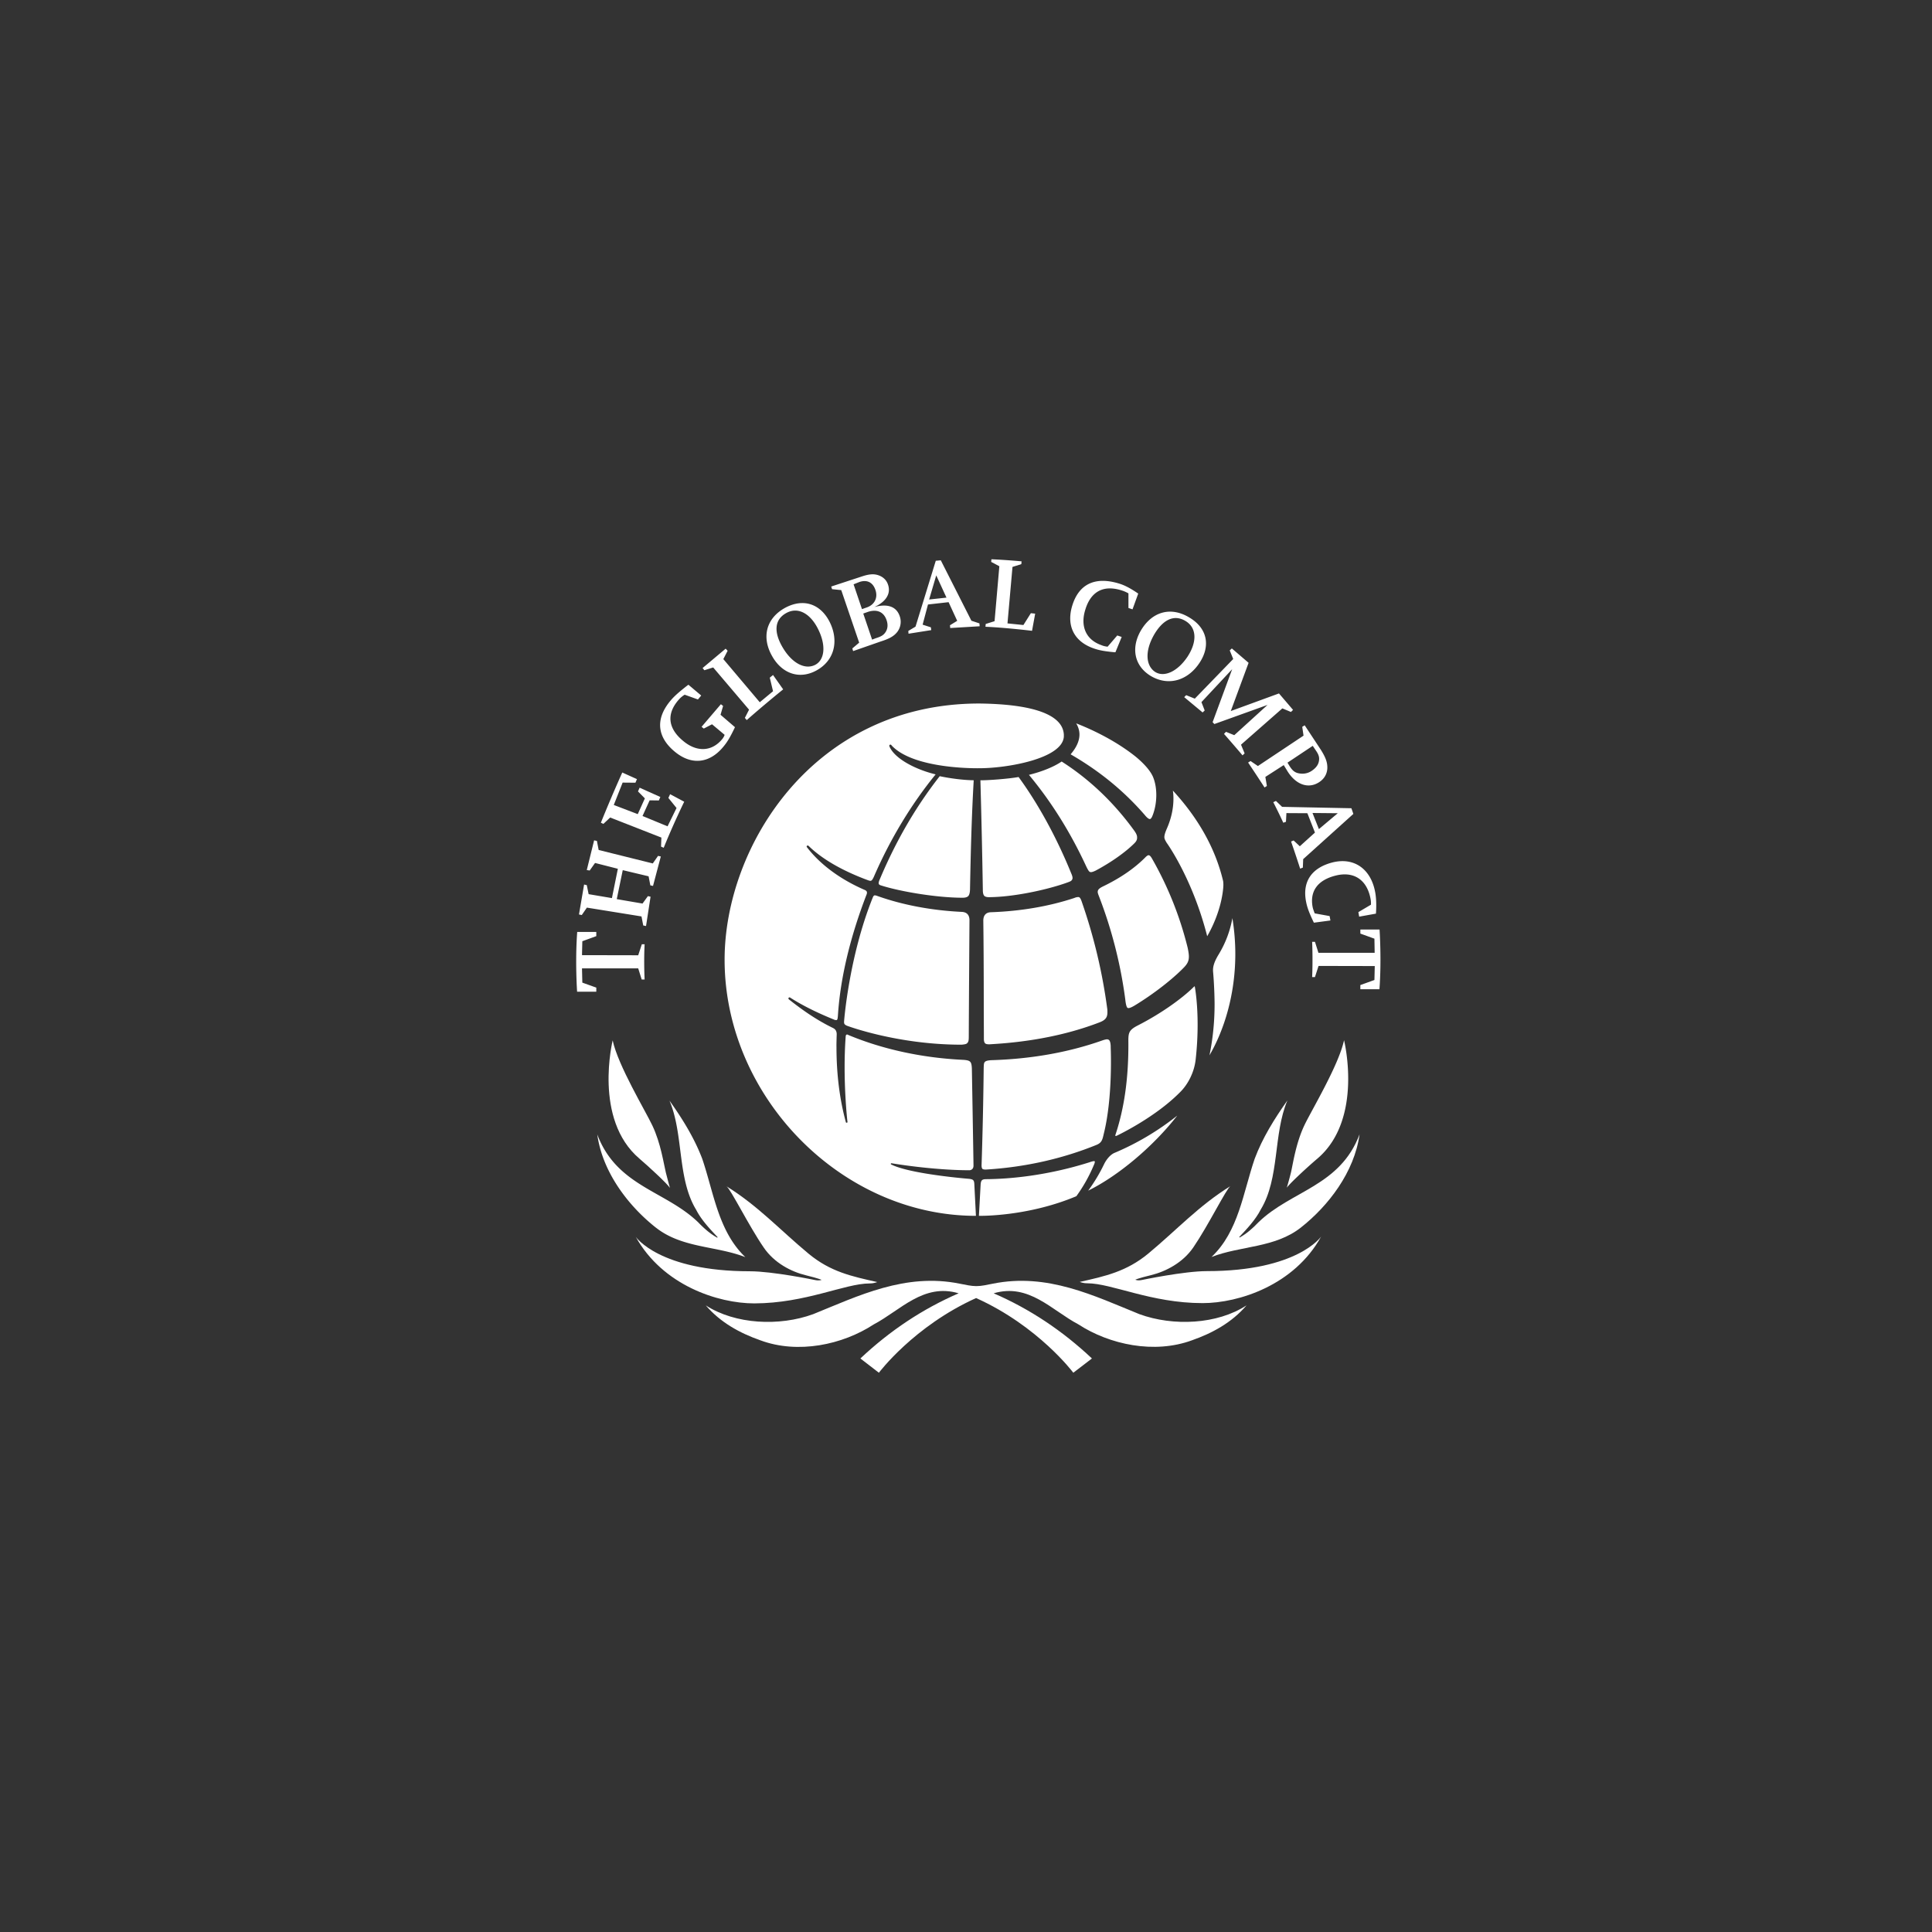
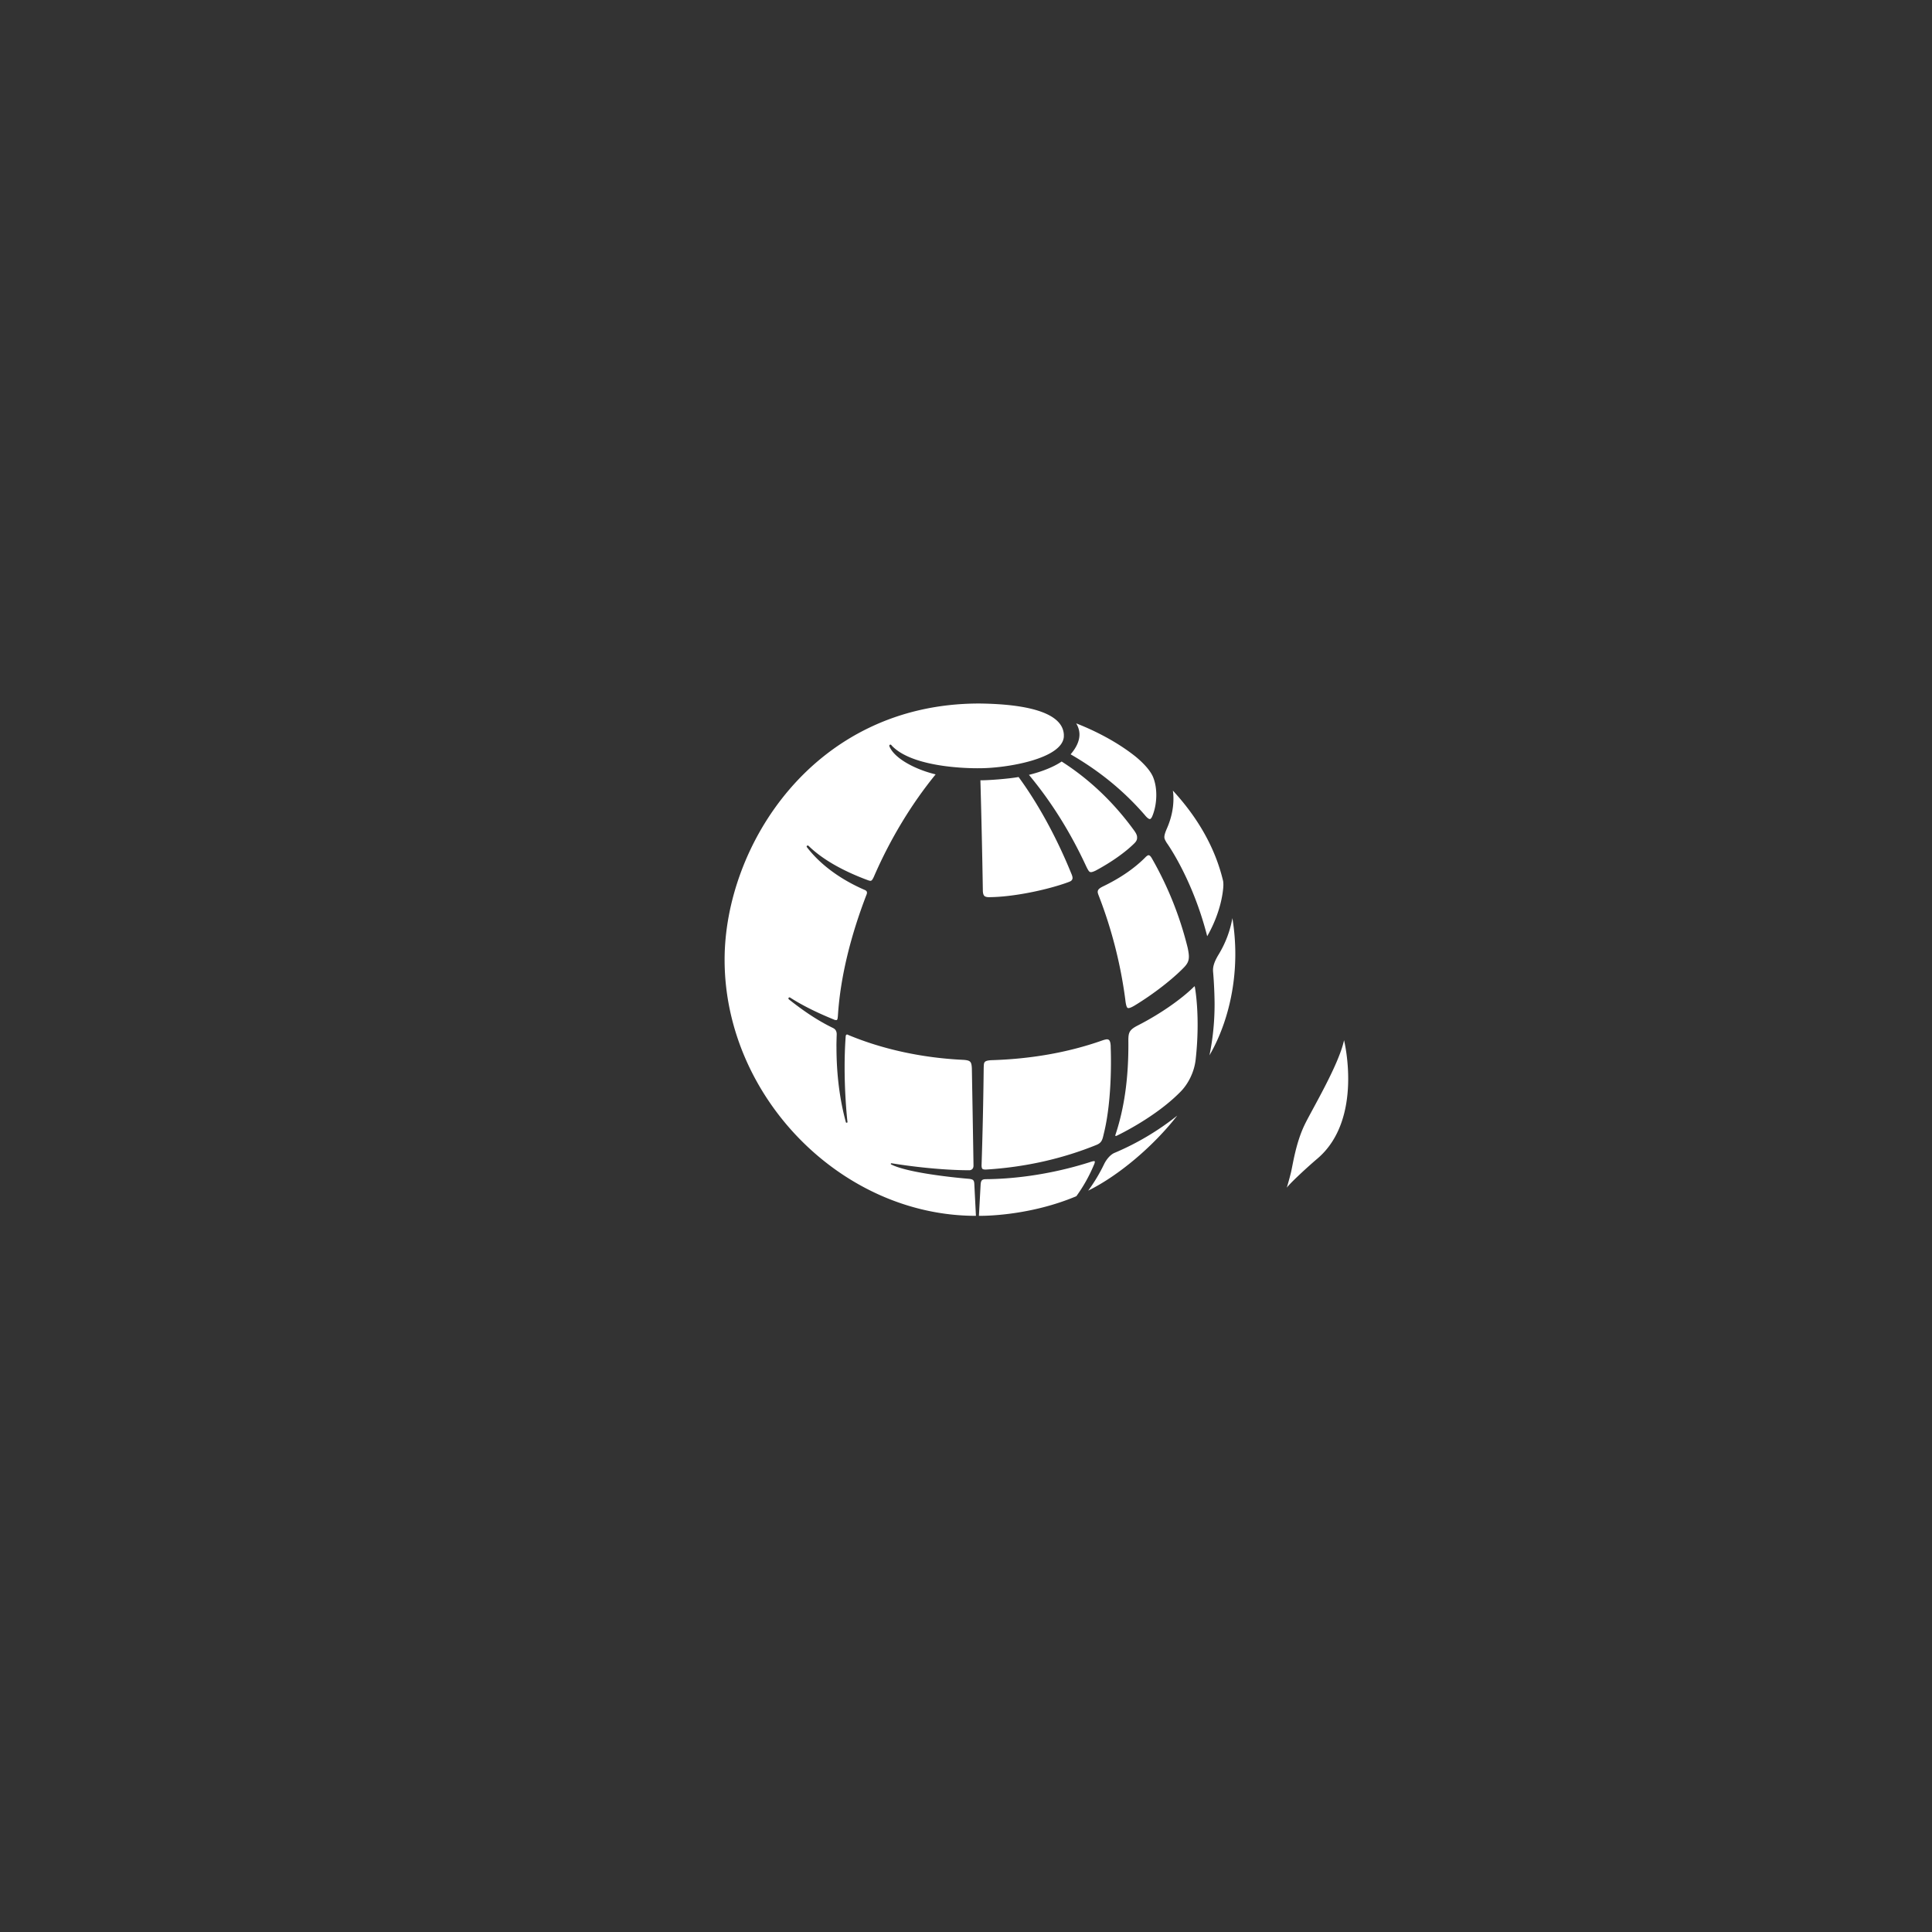
<svg xmlns="http://www.w3.org/2000/svg" width="152" height="152" fill="none" viewBox="0 0 114 114">
  <rect x="0" y="0" width="114" height="114" fill="#333333" stroke="none" />
-   <path fill="#fff" d="m36.395 53.055 1.518.26.317-.438.157.034-.267 1.731-.165-.034-.103-.533-3.222-.52-.302.438-.165-.035.302-1.765.158.034.11.534 1.374.232.35-1.73-1.346-.343-.316.445-.172-.027.433-1.752.165.034.103.534 3.194.794.31-.445.164.034-.46 1.738-.158-.034-.103-.534-1.525-.363-.35 1.69v.021Zm1.518-4.906 1.477.609.53-1.081-.482-.595.103-.22.832.445s-.632 1.287-1.21 2.717l-.157-.069.02-.533-3.022-1.184-.399.376-.15-.068a87.256 87.256 0 0 1 1.263-2.963l.866.39-.09.212-.755-.007-.522 1.32 1.415.541.419-.93-.405-.41.096-.22 1.223.548-.09.205-.542-.007-.42.924Zm4.603-5.973.852.732c-.255.533-.433.855-.687 1.156-.81.986-1.876 1.102-2.851.301-.99-.807-1.243-1.881-.24-3.052.22-.26.535-.526.947-.848l.083-.062.756.637-.193.233-.783-.281a1.5 1.5 0 0 0-.288.226c-.852.91-.674 1.8.226 2.524.804.657 1.683.603 2.288-.143.11-.144.13-.24.13-.24l-.742-.622-.487.253-.13-.103 1.14-1.334.13.103-.151.52Zm1.683-.301-2.116-2.491-.522.164-.103-.13 1.36-1.142.117.123-.254.492 2.15 2.546.783-.65-.192-.8.192-.158.598.848s-1.072.862-2.15 1.813l-.11-.13.247-.485Zm1.388-3.114c-.667-1.122-.406-2.278.762-2.908 1.092-.575 2.074-.191 2.597.828.57 1.122.302 2.292-.77 2.88-.982.541-1.999.206-2.59-.8Zm.618-.52c.563.93 1.326 1.287 1.902.986.557-.295.646-1.143.172-2.094-.446-.91-1.168-1.341-1.861-.972-.75.397-.763 1.17-.213 2.08Zm4.492-.321-1.058-3.1-.542-.055-.049-.157 1.876-.616c.44-.137.714-.137.996-.014.247.11.412.295.488.548.164.52-.145.992-.818 1.293.804-.219 1.326-.02 1.511.575a.985.985 0 0 1-.158.896c-.199.253-.474.404-.996.568l-1.607.561-.048-.157.405-.342Zm.165-1.978.254-.089c.46-.143.694-.547.55-1.012-.145-.466-.488-.657-.955-.5l-.344.137.495 1.464Zm.598 1.8.213-.082c.336-.103.474-.192.59-.377.117-.191.138-.41.062-.657-.158-.506-.55-.697-1.099-.526l-.288.102.522 1.54Zm3.297-2.073-.316 1.19.487.157.021.165-1.34.212-.013-.164.426-.254 1.195-3.886.296-.027 1.806 3.565.474.157.014.17-1.738.104-.014-.165.426-.26-.508-1.101-1.216.137Zm.069-.295 1.023-.11-.604-1.313-.42 1.423Zm3.86 1.28.282-3.243-.481-.254L58.5 33c.927.041 1.779.123 1.779.123l-.014.164-.522.165-.295 3.332.94.096.44-.698.254.027-.185 1.013s-1.511-.185-2.748-.24l.014-.164.522-.164Zm6.67 1.505.57-.663.261.088-.37.904-.11-.007c-.557-.055-.866-.11-1.203-.233-1.147-.41-1.593-1.355-1.23-2.525.379-1.224 1.306-1.745 2.79-1.28.35.11.7.309 1.099.582l-.337.93-.24-.081v-.862s-.138-.082-.31-.144c-1.257-.438-1.943.144-2.232 1.095-.316.992.041 1.786.934 2.1.13.055.22.076.378.096Zm7.268 3.798 2.844-1.04.83.971-.123.123-.508-.212-2.439 2.142.213.513-.123.117c-.55-.65-1.093-1.266-1.093-1.266l.117-.123.488.198 1.964-1.786-3.139 1.129-.103-.11 1.154-3.126-1.813 1.943.192.492-.123.117-1.086-.903.117-.117.508.206 2.267-2.34-.206-.507.124-.116.989.848-1.051 2.847Zm3.125 3.188-1.085.698.09.534-.138.089c-.467-.726-.969-1.471-.969-1.471l.144-.09.433.295 2.693-1.793-.076-.52.145-.089.948 1.437c.316.5.405.794.385 1.136-.029.335-.2.609-.509.8-.632.39-1.36.117-1.848-.677l-.213-.349Zm.317.014c.17.28.295.39.487.452.247.068.543.061.81-.103.248-.158.406-.342.454-.561.048-.212.02-.377-.145-.623l-.212-.315-1.49.992.096.158Zm1.078 2.826-1.237-.007-.027.513-.158.055c-.268-.589-.59-1.211-.59-1.211l.157-.075.364.349 4.088.082.116.335-2.96 2.668-.02.5-.16.061c-.267-.834-.535-1.6-.535-1.6l.15-.062.365.342.894-.808-.447-1.142Zm.302-.014.378.951 1.113-.937-1.491-.014Zm.145 5.926.865.157.047.26-.975.13-.04-.082c-.241-.513-.351-.8-.42-1.15-.24-1.218.357-2.018 1.567-2.326 1.277-.315 2.252.397 2.506 1.738.07.363.083.8.049 1.286l-.99.178-.047-.267.741-.438a1.47 1.47 0 0 0-.027-.369c-.22-1.129-1.01-1.615-2.06-1.348-1.032.26-1.533.896-1.354 1.854.028.137.069.22.116.363l.022.014Zm3.53 3.106-3.318-.007-.212.657h-.166c.048-1.067 0-2.08 0-2.08h.166l.206.65h3.317l-.014-.835-.83-.3v-.24h1.133s.123 1.785-.007 3.523h-1.127v-.246l.831-.3.02-.822Zm-46.78-.643 3.318.007.213-.65h.165c-.055 1.067 0 2.08 0 2.08h-.172l-.206-.657h-3.317l.02.841.824.295v.24h-1.133s-.124-1.793.007-3.525h1.126v.247l-.824.3-.02.822Zm32.952-19.11c.646-1.144 1.772-1.5 2.906-.801 1.065.643 1.223 1.683.59 2.648-.686 1.053-1.833 1.416-2.891.786-.955-.581-1.168-1.621-.605-2.634Zm.77.266c-.522.951-.44 1.779.103 2.135.529.328 1.312-.02 1.902-.897.557-.848.57-1.683-.096-2.1-.714-.445-1.394-.062-1.91.862ZM38.706 72.44c1.538 1.212 3.55 1.068 5.275 1.739-1.594-1.52-1.861-3.791-2.542-5.796-.467-1.232-1.167-2.36-1.937-3.442.845 1.992.447 4.585 1.573 6.439.31.609.825 1.15 1.271 1.622l-.027.027c-.399-.219-.77-.54-1.127-.91-1.93-1.861-4.801-2.121-5.949-5.18.31 2.245 1.848 4.229 3.462 5.502Z" />
-   <path fill="#fff" d="M51.321 75.731c.261 0 .44-.082.44-.082-1.498-.335-2.755-.602-4.046-1.67-1.69-1.402-2.981-2.825-4.85-3.982.24.144 1.305 2.313 2.198 3.613.619.91 1.621 1.43 2.5 1.642.756.185.914.267.914.267s-.123.069-.405.007c0 0-2.48-.513-3.82-.513-5.357 0-6.738-2.032-6.738-2.032 1.587 2.86 4.85 3.927 6.993 3.927 3.043-.007 5.344-1.177 6.814-1.177ZM70.961 76.892c2.136 0 5.413-1.06 6.993-3.927 0 0-1.381 2.039-6.739 2.039-1.34 0-3.82.52-3.82.52-.274.061-.404-.014-.404-.014s.157-.082.92-.267c.872-.212 1.882-.732 2.5-1.635.893-1.307 1.958-3.476 2.192-3.62-1.869 1.157-3.16 2.58-4.85 3.983-1.284 1.06-2.541 1.334-4.04 1.67 0 0 .186.081.44.081 1.457 0 3.765 1.17 6.808 1.17ZM37.73 68.367c.522.444 1.607 1.443 1.8 1.724 0 0-.117-.404-.241-.903-.124-.5-.295-1.725-.797-2.778-.391-.835-2.026-3.538-2.341-5.022.006-.007-1.161 4.652 1.58 6.979Z" />
-   <path fill="#fff" d="M71.486 74.17c1.724-.67 3.737-.527 5.275-1.738 1.615-1.273 3.153-3.257 3.462-5.502-1.147 3.059-4.025 3.32-5.955 5.18-.35.37-.721.691-1.12.91l-.027-.027c.446-.472.961-1.013 1.27-1.622 1.127-1.854.729-4.44 1.573-6.438-.769 1.087-1.47 2.21-1.93 3.441-.687 2.012-.948 4.284-2.548 5.796ZM67.234 77.544c-2.666-1.08-5.434-2.45-8.649-1.799-.357.068-.66.144-.975.144-.323 0-.612-.076-.983-.144-3.208-.65-5.976.718-8.648 1.8-1.985.725-4.589.609-6.334-.52.866 1.012 2.02 1.641 3.215 2.059 2.22.828 4.857.267 6.698-.937 1.573-.828 2.933-2.45 5.008-1.834-2.116.917-4.046 2.196-5.798 3.845L51.86 81s2.054-2.744 5.736-4.407C61.278 78.25 63.332 81 63.332 81l1.099-.842c-1.752-1.649-3.682-2.928-5.798-3.845 2.075-.616 3.428 1.006 5 1.834 1.842 1.197 4.48 1.758 6.705.937 1.196-.418 2.35-1.047 3.215-2.06-1.73 1.13-4.327 1.246-6.32.52Z" />
  <path fill="#fff" d="M77.735 68.365c2.733-2.327 1.572-6.986 1.572-6.986-.316 1.485-1.95 4.187-2.341 5.022-.502 1.054-.674 2.279-.79 2.778-.124.5-.248.903-.248.903.2-.28 1.278-1.272 1.807-1.717ZM67.78 50.46c-.04 0-.116.042-.205.137-.639.643-1.484 1.225-2.514 1.718-.227.116-.289.198-.289.315 0 .068.034.15.076.26a26.516 26.516 0 0 1 1.552 6.096s.035.397.124.479c.09.075.37-.103.398-.116 1.168-.705 2.267-1.58 2.892-2.217.248-.246.337-.418.337-.691 0-.137-.028-.308-.069-.507a20.445 20.445 0 0 0-2.116-5.289c-.075-.13-.137-.178-.178-.178h-.007v-.007ZM65.016 61.402c-2.02.711-4.225 1.088-6.54 1.156-.446.034-.418.13-.432.472a264.28 264.28 0 0 1-.124 5.693s-.014.178.048.246c.062.055.234.041.234.041 2.301-.143 4.485-.636 6.505-1.457.295-.123.343-.294.419-.636.55-2.183.412-5.111.412-5.111s.014-.37-.117-.452a.21.21 0 0 0-.117-.028c-.123.014-.288.076-.288.076ZM60.713 45.72c1.306 1.567 2.446 3.38 3.38 5.4.096.198.165.32.233.334.083.028.22-.034.323-.082.907-.486 1.738-1.067 2.288-1.614.103-.103.151-.192.158-.295v-.082c-.007-.11-.069-.233-.179-.383-1.23-1.697-2.686-3.052-4.272-4.064-.454.314-1.175.602-1.93.787ZM57.85 46.04c.061 2.197.11 4.387.144 6.488 0 .191.041.294.096.342.041.04.137.068.247.068 1.45 0 3.517-.445 4.713-.89.123-.047.185-.075.226-.177.042-.103-.055-.308-.055-.308-.886-2.183-1.985-4.167-3.118-5.714-.619.11-1.82.199-2.253.192ZM64.562 68.511c-.048.007-.117.014-.288.075-2.522.794-4.727.986-6.135.993-.192.013-.254.068-.275.3l-.102 1.862s2.836.068 5.749-1.157a9.079 9.079 0 0 0 1.03-1.834.674.674 0 0 0 .062-.191c0-.041-.02-.041-.034-.041h-.007v-.007ZM70.454 58.22c-.666.664-1.91 1.574-3.352 2.306-.467.247-.515.41-.522.821.028 2.313-.26 4.106-.763 5.618 0 0-.047.11.097.041.137-.068 2.246-1.081 3.689-2.532.494-.472.865-1.204.948-1.95.288-2.572-.049-4.297-.049-4.297 0-.02-.013-.027-.02-.027-.007 0-.028.02-.028.02ZM69.24 47.134c0 .575-.13 1.177-.398 1.78-.096.225-.137.369-.137.478 0 .117.055.192.13.329 0 0 1.525 2.094 2.397 5.522.955-1.67.955-3.032.955-3.032 0-.082-.007-.164-.014-.219-.447-1.895-1.442-3.688-2.967-5.344.028.172.034.329.034.486Z" />
  <path fill="#fff" d="M42.756 56.627c0 8.074 6.883 15.115 14.83 15.115l-.096-1.896c-.014-.198-.062-.26-.302-.287 0 0-3.462-.274-4.602-.848-.048-.028-.02-.082.04-.069 0 0 2.343.404 4.569.41 0 0 .247.007.247-.273 0-.253-.096-5.727-.096-5.727-.02-.41-.082-.479-.48-.513-2.412-.11-4.768-.616-6.815-1.471-.048-.028-.083-.035-.103-.014-.048.02-.048.11-.048.11-.186 2.531.103 5.015.103 5.015.014.041 0 .061-.041.068-.055.007-.055-.048-.055-.048-.371-1.361-.55-2.853-.55-4.433-.007-.11.014-.753.014-.753-.007-.171-.069-.28-.22-.356-.975-.472-1.827-1.074-2.604-1.69 0 0-.054-.048-.006-.096.04-.04.082-.007.082-.007.79.507 1.697.938 2.645 1.321l.103.007c.055-.041.055-.117.069-.233.144-2.347.783-4.817 1.69-7.17a.308.308 0 0 0 .027-.124c-.007-.068-.034-.116-.172-.17-1.484-.65-2.624-1.533-3.366-2.498 0 0-.048-.055 0-.09.048-.04.096.008.096.008.831.814 2.075 1.498 3.504 2.025.061.02.11.034.137.034.069 0 .117-.041.213-.253.962-2.217 2.219-4.29 3.64-6.028-1.195-.287-2.417-.93-2.72-1.636 0 0-.04-.075.014-.109.069-.041.11.041.11.041 1.34 1.437 5.2 1.341 5.2 1.341 1.587 0 4.87-.554 4.96-1.861v-.123c-.062-1.184-1.834-1.8-5.001-1.834-9.789.007-15.016 8.43-15.016 15.115ZM63.695 43.34c0 .383-.186.78-.522 1.17 1.696.978 3.132 2.148 4.375 3.579 0 0 .193.253.31.24.082-.015.15-.206.15-.206.268-.67.31-1.601.028-2.279-.268-.63-1.12-1.272-1.12-1.272-1.284-1-2.74-1.629-3.414-1.889.124.205.193.431.193.657ZM71.93 56.283c-.275.444-.378.752-.35 1.06.088 1.013.088 1.91.088 1.91 0 1.04-.103 2.052-.302 3.017.845-1.45 1.525-3.545 1.525-5.98 0-.685-.055-1.39-.172-2.115a6.196 6.196 0 0 1-.79 2.108ZM65.77 68.024c-.268.11-.502.417-.626.677a9.818 9.818 0 0 1-.934 1.554c1.807-.89 3.86-2.635 5.255-4.427a15.867 15.867 0 0 1-3.695 2.196Z" />
-   <path fill="#fff" d="M51.49 52.98c-1.401 3.49-1.683 7.274-1.683 7.274-.014.17.034.205.158.267 0 0 2.96 1.122 6.766 1.122 0 0 .261-.014.323-.075.103-.096.11-.172.11-.473.007-1.868.041-6.794.041-6.794 0-.315-.158-.472-.433-.493-1.772-.082-3.496-.404-4.993-.937a.61.61 0 0 0-.165-.041c-.048.013-.076.027-.124.15ZM51.905 51.904c-.09.198-.049.26-.049.26a.18.18 0 0 0 .09.069c1.133.37 3.325.739 4.85.739.171 0 .267-.035.33-.09.061-.061.102-.177.11-.39.04-2.114.095-4.303.219-6.452-.653-.007-1.456-.123-2.006-.24-1.422 1.814-2.596 3.846-3.544 6.104ZM63.62 52.931a.617.617 0 0 0-.227.055c-1.512.5-3.174.78-4.932.842-.337.013-.44.246-.44.492.014 1.074.027 2.778.027 5.057 0 .588.007 1.354.007 1.93 0 0-.007.17.069.252.048.048.13.062.254.062 1.065-.062 3.771-.24 6.512-1.3.371-.144.454-.315.454-.595 0-.076 0-.15-.014-.233a31.909 31.909 0 0 0-1.484-6.24c-.09-.274-.144-.322-.227-.322Z" />
</svg>